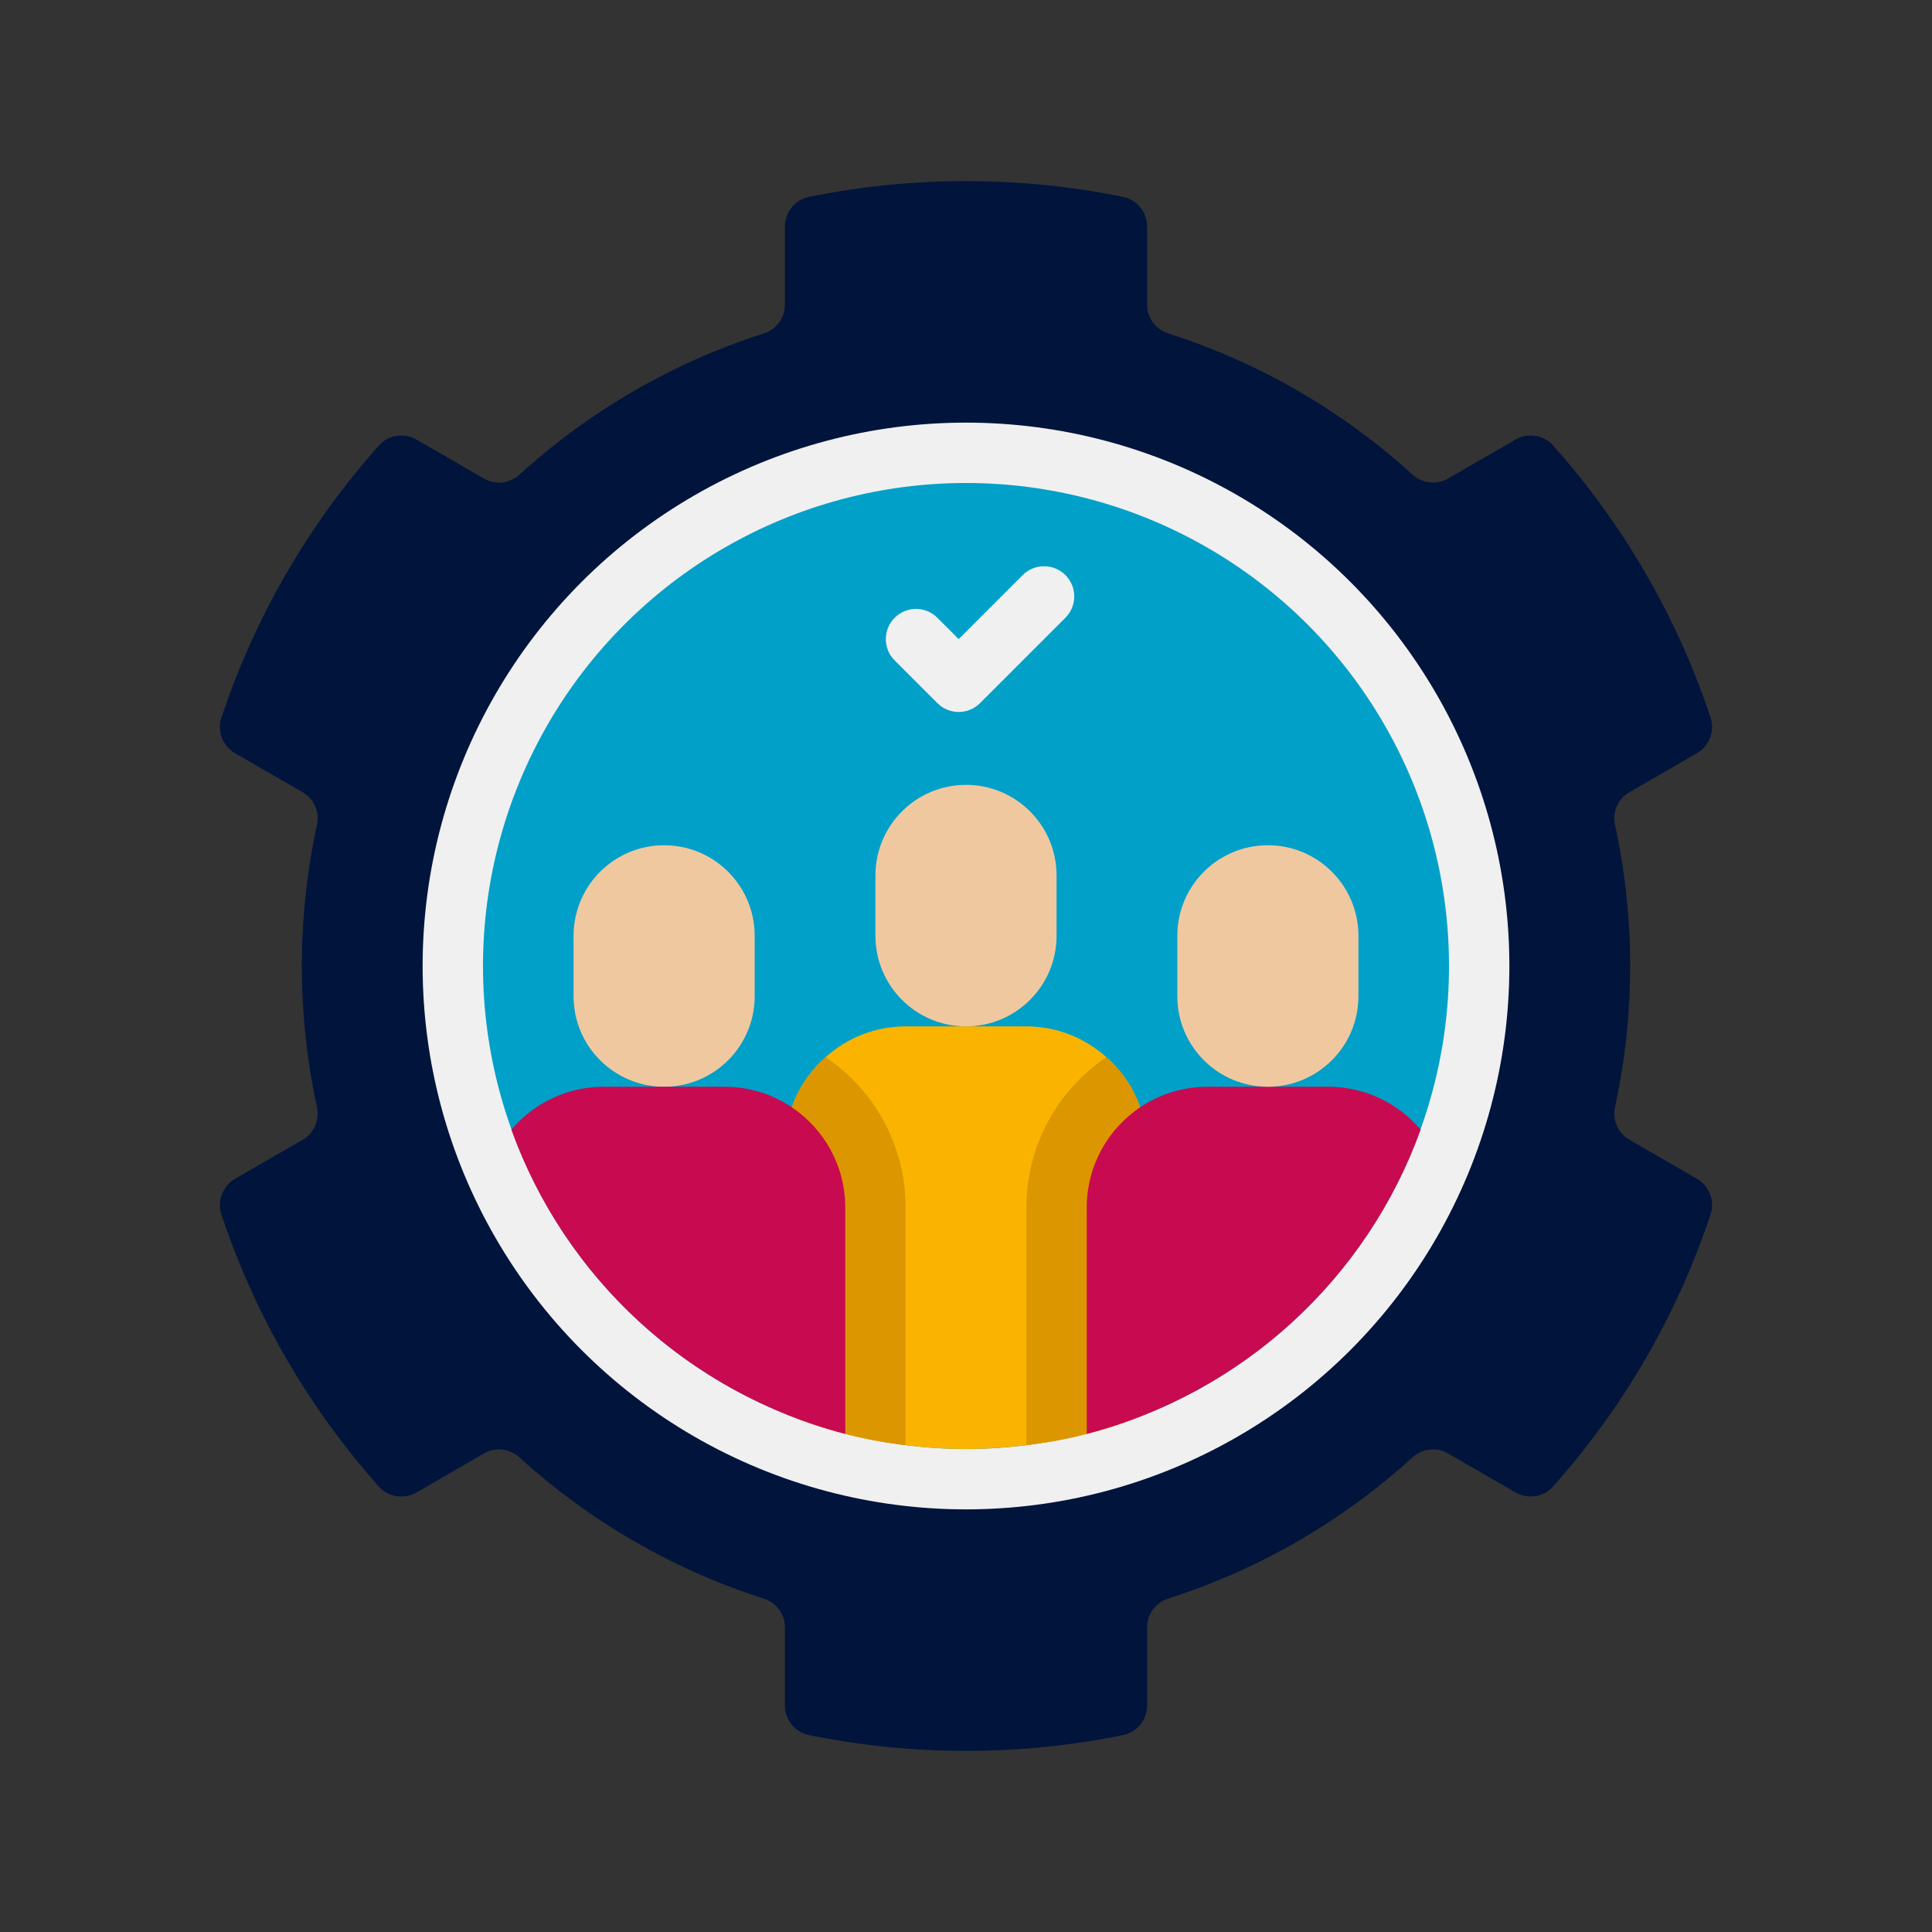
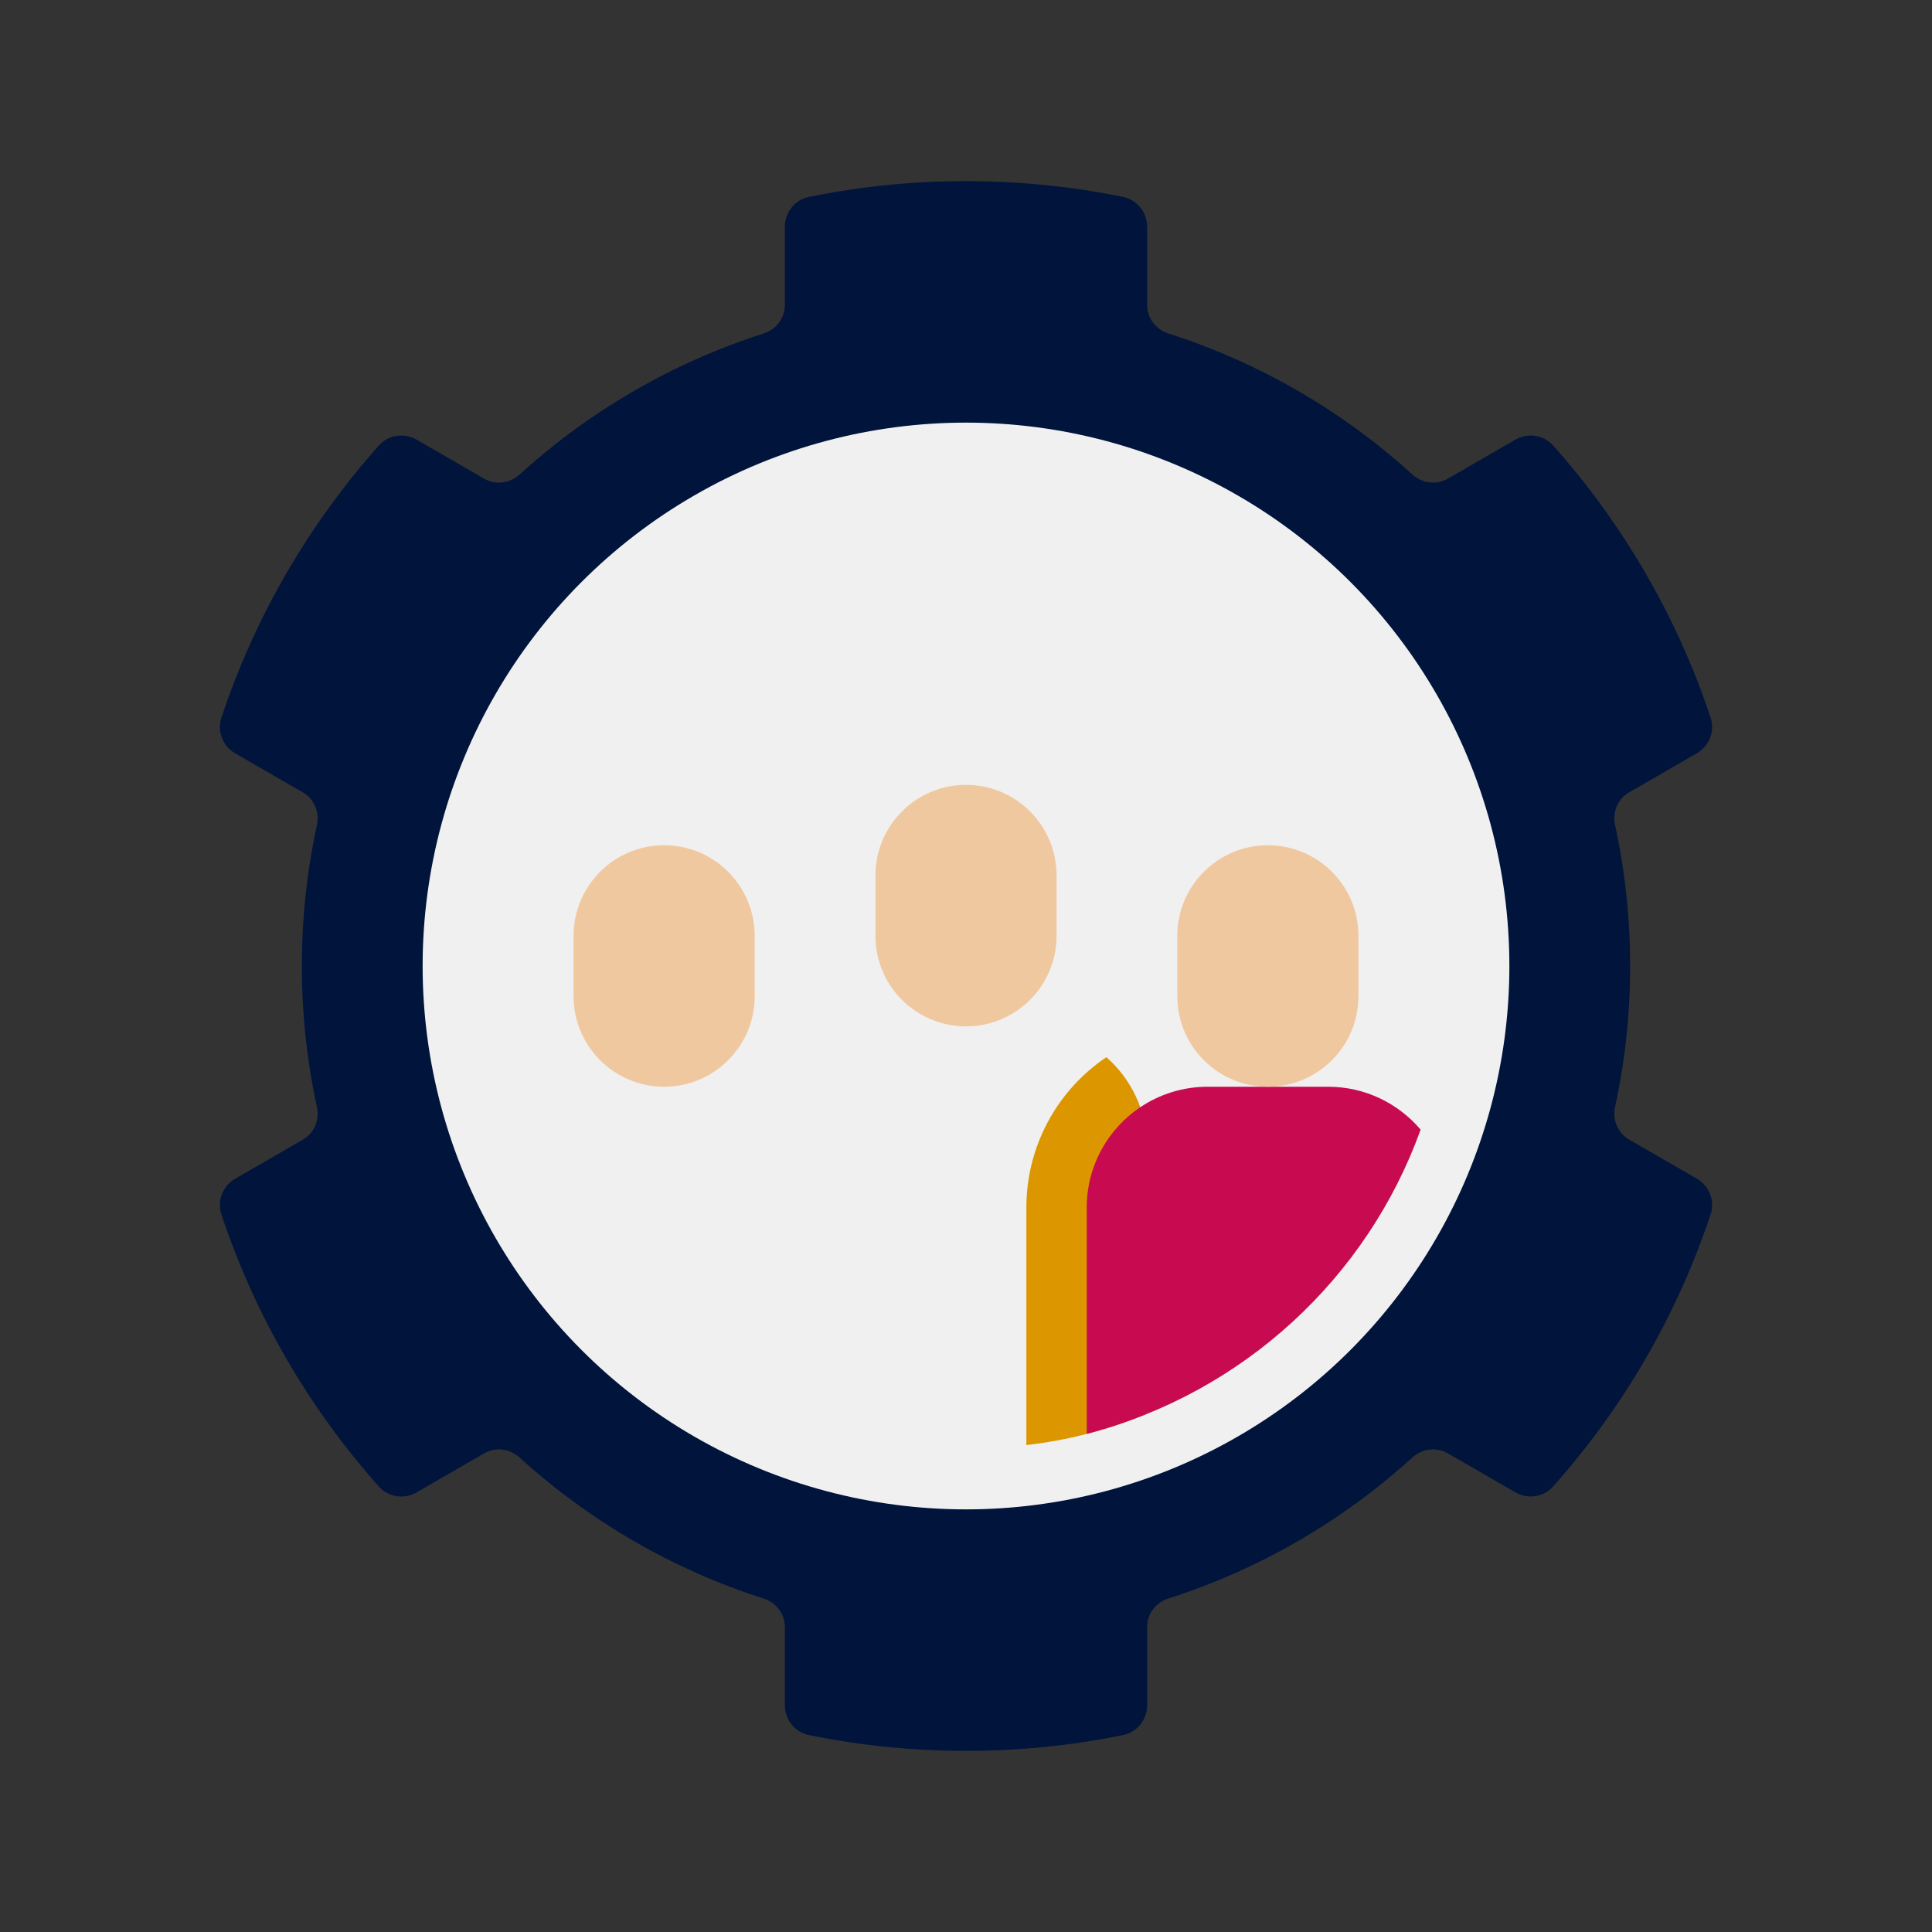
<svg xmlns="http://www.w3.org/2000/svg" enable-background="new 0 0 64 64" height="512" viewBox="0 0 64 64" width="512">
  <rect x="0" y="0" width="64" height="64" fill="#333333" stroke="none" />
  <g id="Grids" display="none">
    <g id="Grid_22_" display="inline">
      <g>
        <path d="m51.9 4.1v55.8h-39.8v-55.8zm.1-.1h-40v56h40z" fill="#f00" />
      </g>
      <g>
        <path d="m59.9 12.1v39.8h-55.8v-39.8zm.1-.1h-56v40h56z" fill="#4600f0" />
      </g>
      <g>
-         <path d="m55.9 8.1v47.8h-47.8v-47.8zm.1-.1h-48v48h48z" fill="#f0c800" />
-       </g>
+         </g>
      <g>
        <path d="m32 6.1c14.281 0 25.9 11.619 25.9 25.9s-11.619 25.9-25.9 25.9-25.9-11.619-25.9-25.9 11.619-25.9 25.9-25.9m0-.1c-14.359 0-26 11.641-26 26s11.641 26 26 26 26-11.641 26-26-11.641-26-26-26z" fill="#00f096" />
      </g>
    </g>
  </g>
  <g id="Icons">
    <g>
      <g>
        <g>
          <path d="m53.969 26.247 2.24-1.293c.409-.236.606-.729.458-1.177-1.118-3.37-2.915-6.434-5.221-9.023-.313-.352-.838-.426-1.246-.191l-2.238 1.293c-.379.219-.848.158-1.172-.136-2.303-2.093-5.051-3.703-8.086-4.673-.416-.133-.704-.509-.704-.946v-2.59c0-.473-.327-.891-.79-.986-3.376-.693-6.981-.706-10.418 0-.464.094-.792.513-.792.986v2.59c0 .437-.288.814-.704.947-3.035.97-5.783 2.58-8.086 4.673-.324.294-.793.354-1.172.136l-2.238-1.293c-.408-.236-.933-.161-1.246.191-2.306 2.589-4.103 5.653-5.221 9.023-.149.448.049.941.458 1.177l2.24 1.293c.378.218.561.655.468 1.082-.666 3.074-.667 6.263 0 9.342.092.427-.09.864-.468 1.082l-2.24 1.293c-.409.236-.606.729-.458 1.177 1.118 3.37 2.915 6.434 5.221 9.023.313.352.838.426 1.246.191l2.238-1.293c.379-.219.848-.158 1.172.136 2.303 2.093 5.051 3.703 8.086 4.673.416.132.704.508.704.945v2.59c0 .473.327.891.79.986 3.376.693 6.981.706 10.418 0 .464-.094.792-.513.792-.986v-2.59c0-.437.288-.814.704-.947 3.035-.97 5.783-2.58 8.086-4.673.324-.294.793-.354 1.172-.136l2.238 1.293c.408.236.933.161 1.246-.191 2.306-2.589 4.103-5.653 5.221-9.023.149-.448-.049-.941-.458-1.177l-2.24-1.293c-.378-.218-.561-.655-.468-1.082.666-3.074.667-6.263 0-9.342-.093-.426.09-.863.468-1.081z" fill="#00143c" />
        </g>
        <g>
          <circle cx="32" cy="32" fill="#f0f0f0" r="18" />
        </g>
        <g>
-           <circle cx="32" cy="32" fill="#00a0c8" r="16" />
-         </g>
+           </g>
        <g>
          <path d="m32 34c-1.657 0-3-1.343-3-3v-2c0-1.657 1.343-3 3-3 1.657 0 3 1.343 3 3v2c0 1.657-1.343 3-3 3z" fill="#f0c8a0" />
        </g>
        <g>
          <path d="m22 36c-1.657 0-3-1.343-3-3v-2c0-1.657 1.343-3 3-3 1.657 0 3 1.343 3 3v2c0 1.657-1.343 3-3 3z" fill="#f0c8a0" />
        </g>
        <g>
          <g>
-             <path d="m38 38v8.83c-.64.27-1.31.49-2 .67-1.112.291-2.59.5-4 .5-1.987 0-4.124-.379-6-1.17v-8.83c0-1.18.52-2.25 1.35-2.98.7-.63 1.63-1.02 2.65-1.02h4c1.02 0 1.95.39 2.65 1.02.83.73 1.35 1.8 1.35 2.98z" fill="#fab400" />
-           </g>
+             </g>
          <path d="m38 38v8.83c-.64.27-1.31.49-2 .67-.65.17-1.32.29-2 .37v-7.87c0-2 .99-3.86 2.65-4.98.83.73 1.35 1.8 1.35 2.98z" fill="#dc9600" />
-           <path d="m30 40v7.87c-.68-.08-1.35-.2-2-.37-.69-.18-1.36-.4-2-.67v-8.83c0-1.18.52-2.25 1.35-2.98 1.66 1.12 2.65 2.98 2.65 4.98z" fill="#dc9600" />
          <g>
-             <path d="m28 40v7.5c-5.182-1.352-9.292-5.167-11.06-10.08.74-.87 1.84-1.42 3.06-1.42h4c.82 0 1.59.25 2.23.68 1.07.72 1.77 1.94 1.77 3.32z" fill="#c80a50" />
-           </g>
+             </g>
          <g>
            <path d="m47.06 37.42c-1.767 4.912-5.878 8.728-11.06 10.08v-7.5c0-1.38.7-2.6 1.77-3.32.64-.43 1.41-.68 2.23-.68h4c1.22 0 2.32.55 3.06 1.42z" fill="#c80a50" />
          </g>
        </g>
        <g>
          <path d="m42 36c-1.657 0-3-1.343-3-3v-2c0-1.657 1.343-3 3-3 1.657 0 3 1.343 3 3v2c0 1.657-1.343 3-3 3z" fill="#f0c8a0" />
        </g>
      </g>
      <g>
        <path d="m33.879 19.05-2.121 2.121-.707-.707c-.391-.391-1.024-.391-1.414 0-.391.391-.39 1.024 0 1.414.043.043 1.456 1.456 1.414 1.414.391.391 1.024.391 1.414 0l2.828-2.828c.391-.391.391-1.024 0-1.414-.391-.39-1.024-.39-1.414 0z" fill="#f0f0f0" />
      </g>
    </g>
  </g>
</svg>